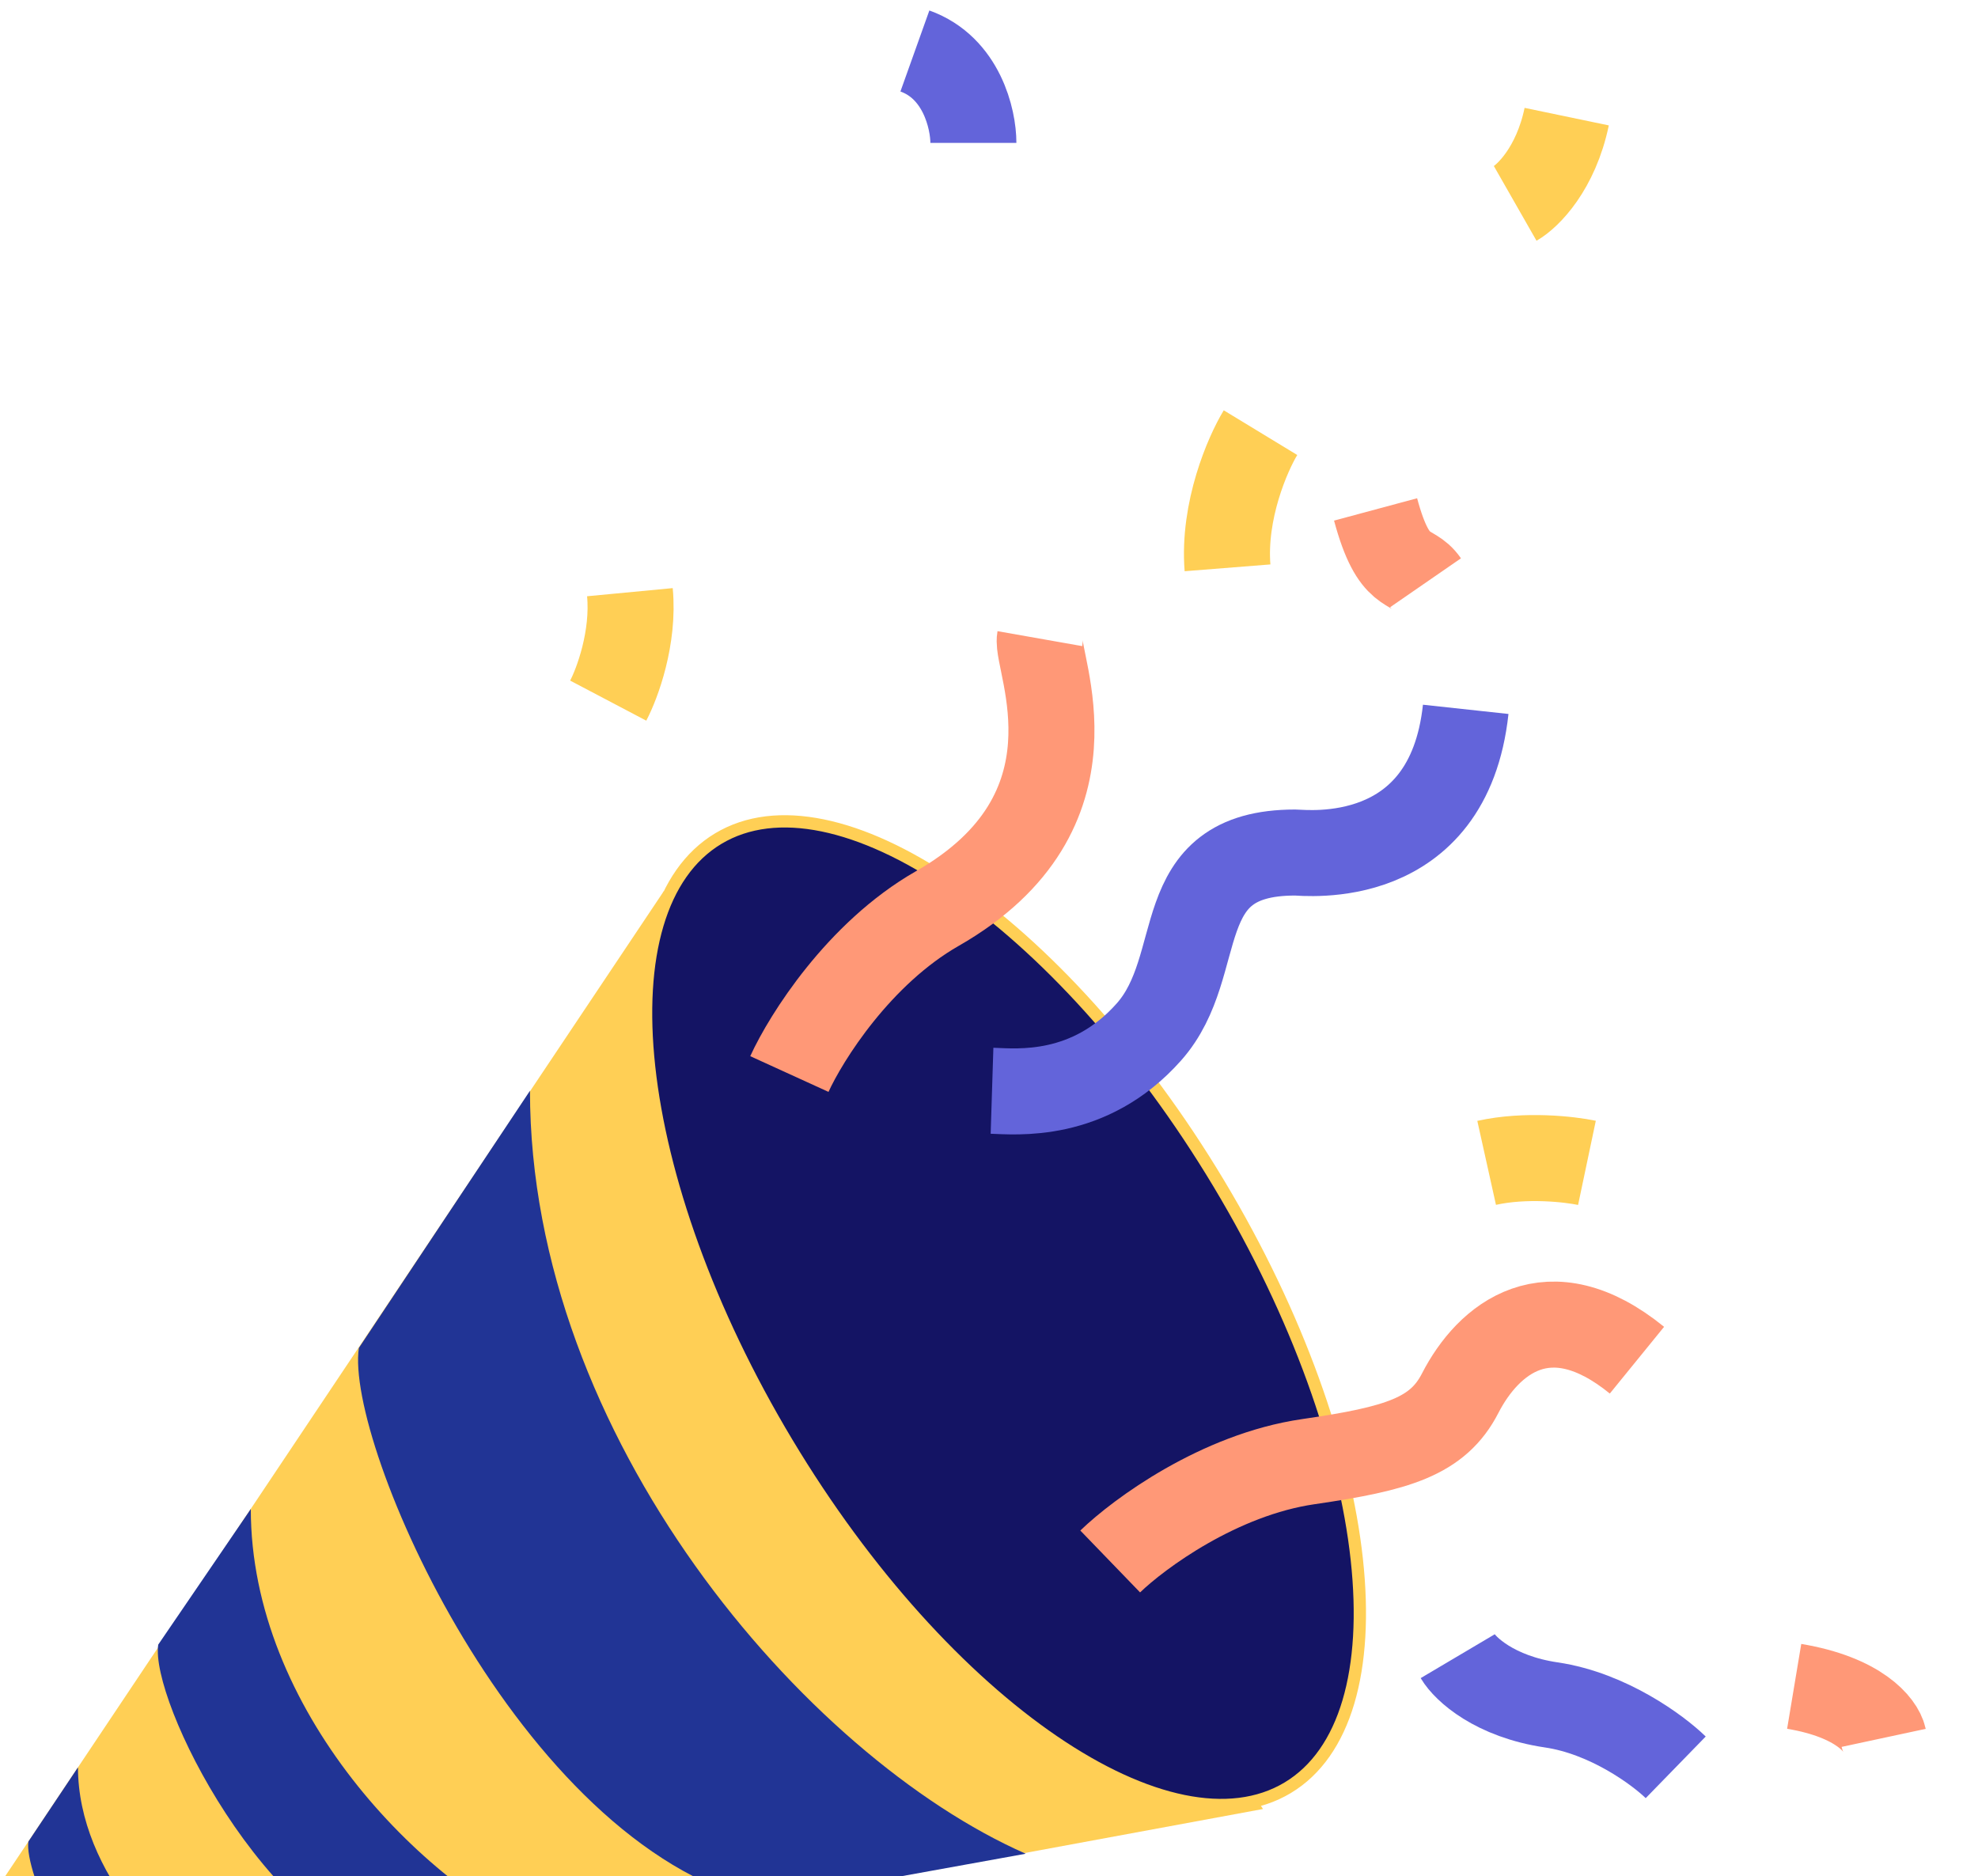
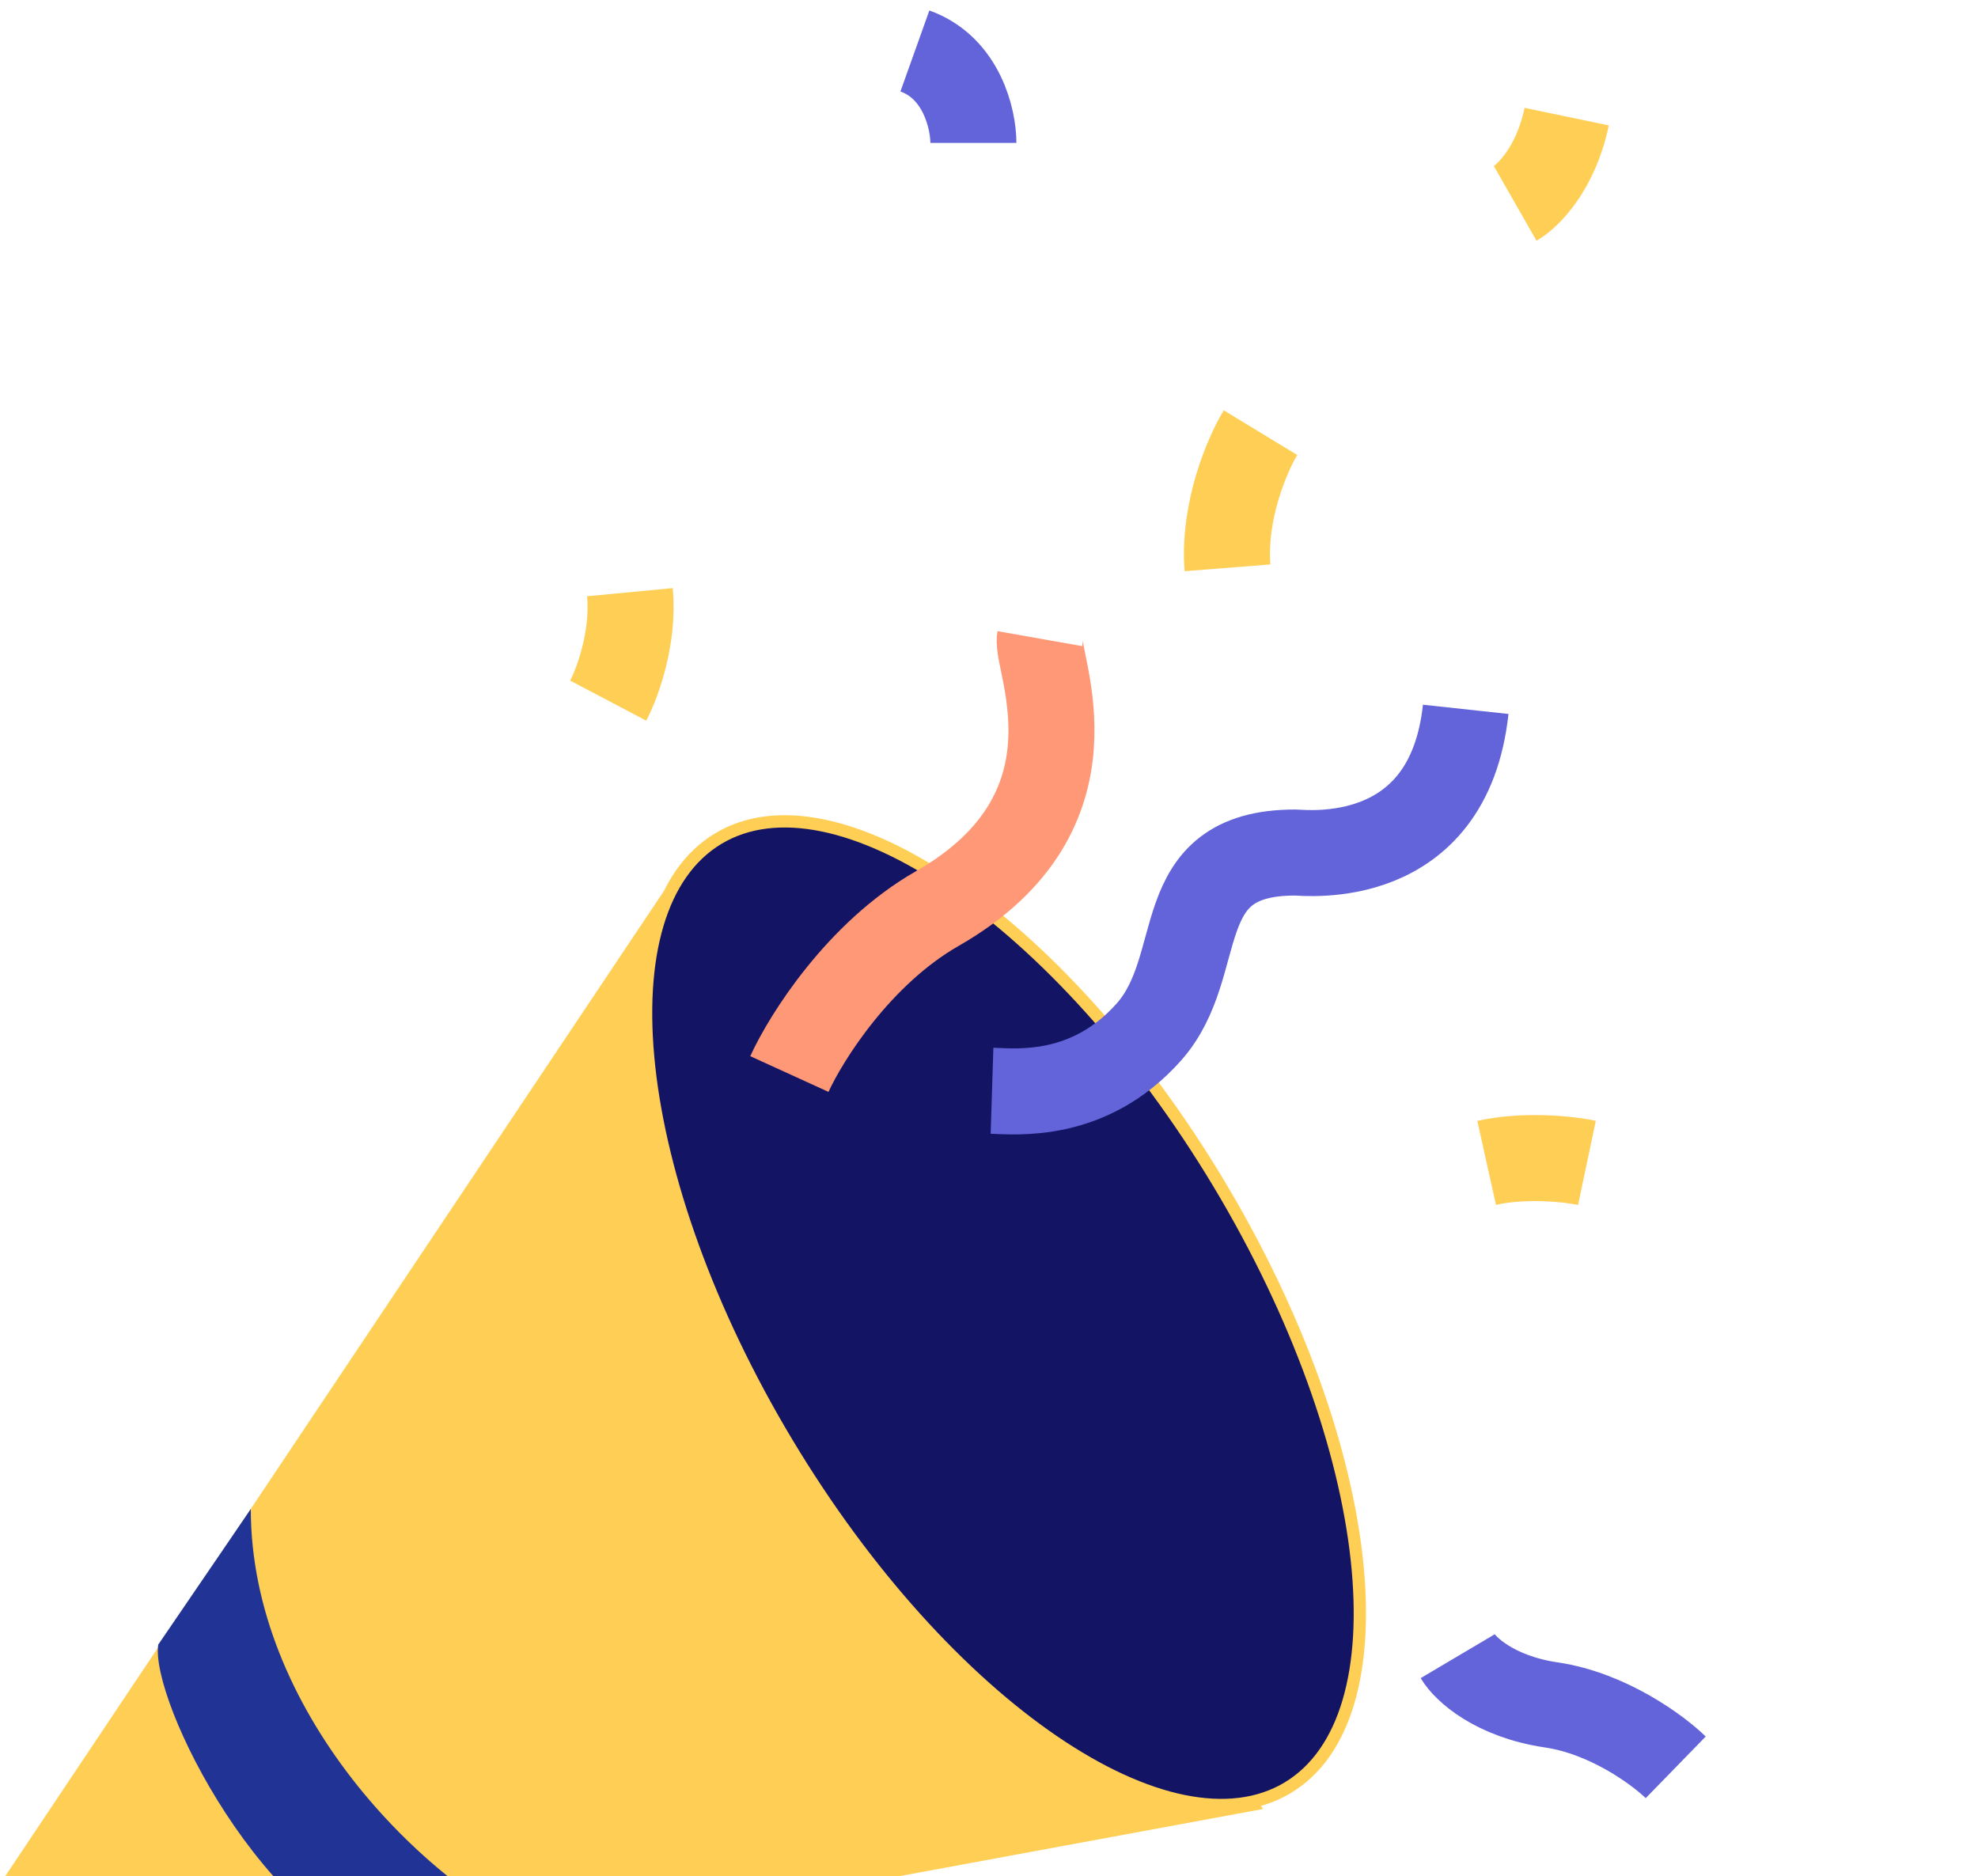
<svg xmlns="http://www.w3.org/2000/svg" width="350" height="332" viewBox="0 0 350 332" fill="none">
  <g clip-path="url(#clip0_160_422)">
    <path d="M-2.827 337.576L117.456 157.679L223.482 320.086L11.351 359.263C-0.569 361.637 -9.749 348.673 -2.827 337.576Z" fill="#FFCF55" />
    <path d="M215.678 209.438C229.68 232.782 237.966 256.488 240.08 275.913C242.204 295.439 238.068 310.2 227.844 316.332C217.62 322.465 202.65 319.165 186.423 308.098C170.281 297.088 153.268 278.616 139.266 255.273C125.264 231.929 116.977 208.224 114.864 188.798C112.739 169.272 116.876 154.512 127.1 148.379C137.324 142.246 152.294 145.546 168.521 156.614C184.663 167.624 201.676 186.095 215.678 209.438Z" fill="#141464" stroke="#FFCF55" stroke-width="2.174" />
-     <path d="M26.714 356.464C13.349 353.283 4.241 330.95 5.023 325.841L13.798 312.712C13.798 331.319 30.25 348.342 42.435 353.565L26.714 356.464Z" fill="#213495" />
    <path d="M72 348C46.7 341.934 26.518 300.742 28 291L44.379 267C44.379 302.478 74.469 333.388 97.537 343.347L72 348Z" fill="#213495" />
-     <path d="M134.5 336.5C91.682 326.029 60.992 255.317 63.5 238.5L93.777 193C93.777 254.243 142.46 310.809 181.5 328L134.5 336.5Z" fill="#213495" />
    <path d="M139.677 190.039C142.624 183.581 151.983 168.687 165.837 160.77C196 143.535 183.258 117.206 184 113" stroke="#FF9877" stroke-width="15.221" />
    <path d="M175.535 193C179.804 193.135 192.721 194.522 203.306 182.582C213.89 170.642 206.425 150.848 229.154 150.848C230.945 150.848 256.281 153.919 259.352 125.511" stroke="#6364DA" stroke-width="15.221" />
    <path d="M223.042 76.554C220.762 80.304 216.401 90.338 217.204 100.471" stroke="#FFCF55" stroke-width="15.221" />
    <path d="M296.511 312.712C293.367 309.65 284.563 303.154 274.507 301.67C264.451 300.186 259.267 295.304 257.932 293.049" stroke="#6364DA" stroke-width="15.221" />
-     <path d="M196.446 276.287C201.553 271.356 215.714 260.921 231.504 258.626C247.295 256.33 254.418 254.223 258.379 246.508C263.318 236.89 274.016 227.953 289.653 240.671" stroke="#FF9877" stroke-width="15.221" />
    <path d="M263.055 205.757C269.963 204.222 277.766 205.117 280.804 205.757" stroke="#FFCF55" stroke-width="15.221" />
-     <path d="M317.474 298.385C328.987 300.304 332.825 305.261 333.305 307.5" stroke="#FF9877" stroke-width="15.221" />
    <path d="M111.458 104.781C112.225 112.841 109.219 120.932 107.62 123.97" stroke="#FFCF55" stroke-width="15.221" />
    <path d="M277.222 20.638C275.303 29.849 270.346 34.71 268.107 35.989" stroke="#FFCF55" stroke-width="15.221" />
-     <path d="M243.405 90.138C246.707 102.404 249.7 99.418 252.25 103.111" stroke="#FF9877" stroke-width="15.221" />
    <path d="M161.887 9.021C170.167 11.978 172.237 21.096 172.237 25.285" stroke="#6364DA" stroke-width="15.221" />
  </g>
  <defs>
    <clipPath id="clip0_160_422">
      <rect width="350" height="332" fill="white" />
    </clipPath>
  </defs>
</svg>